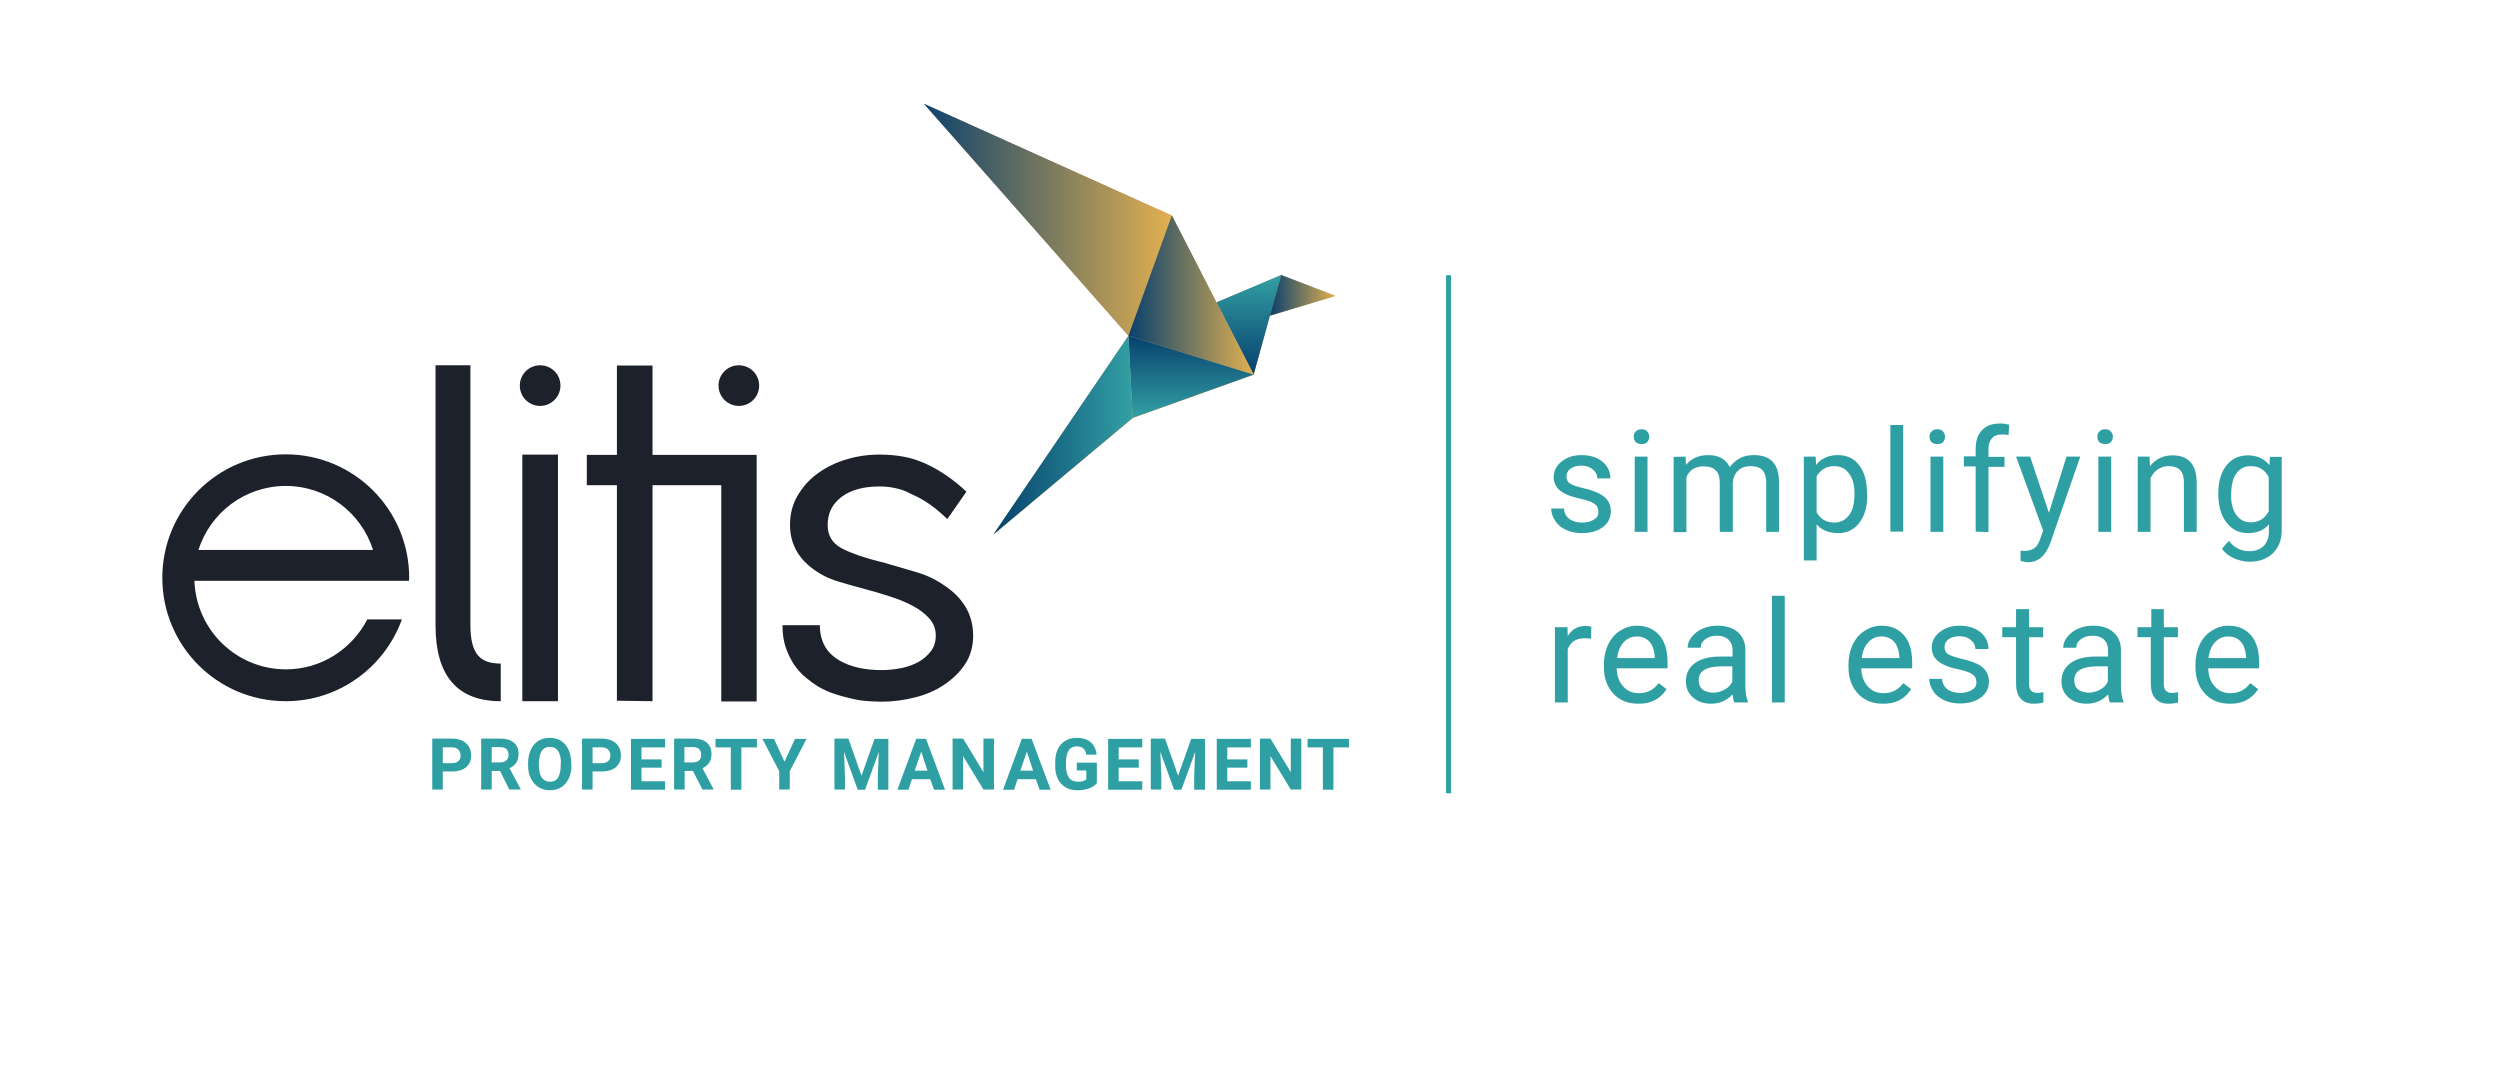
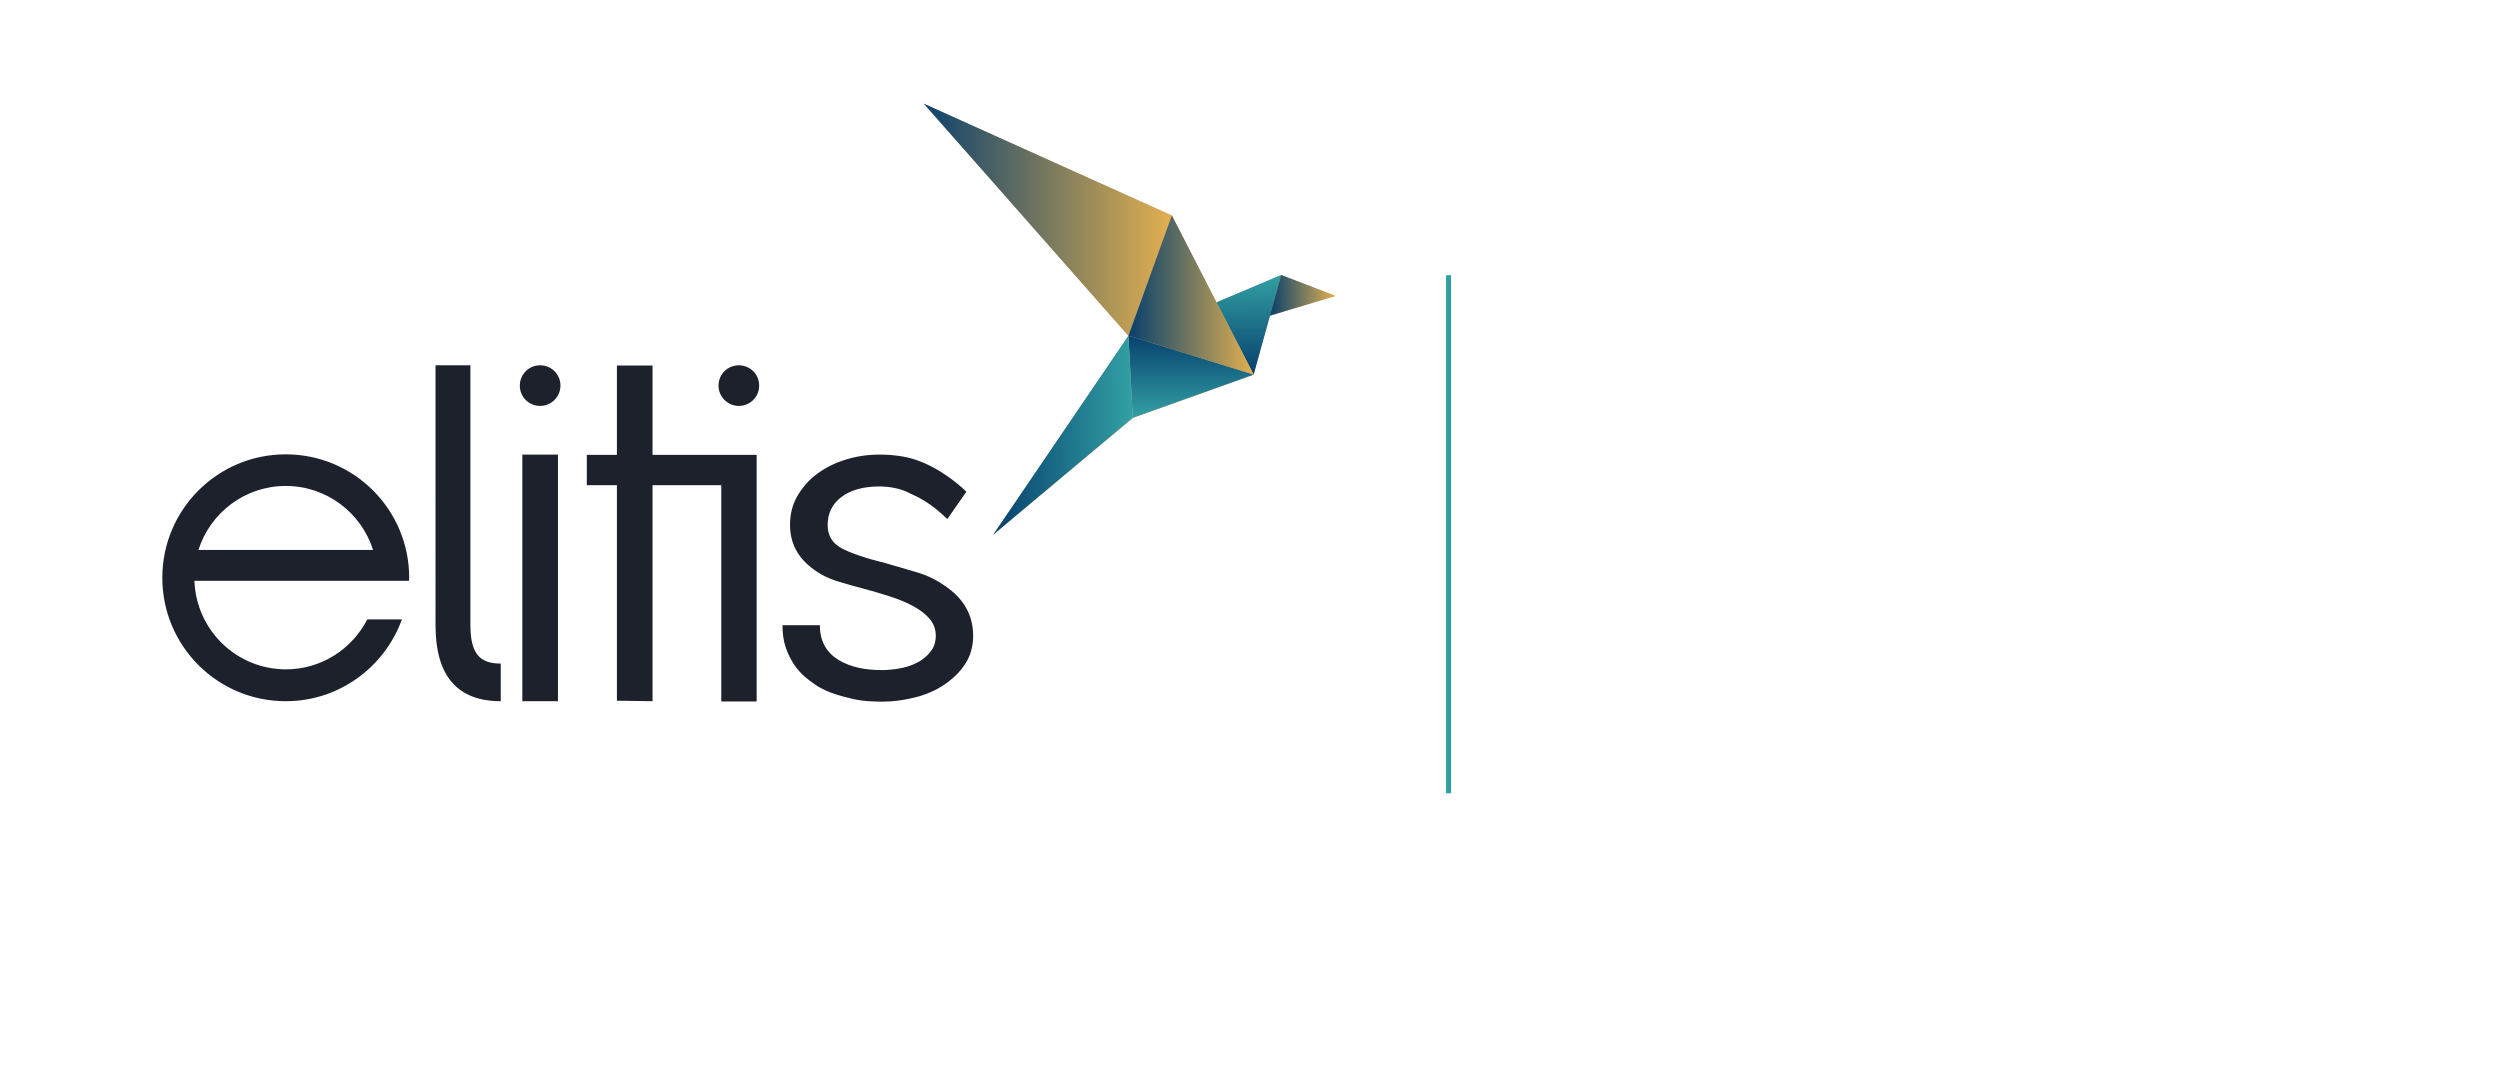
<svg xmlns="http://www.w3.org/2000/svg" xml:space="preserve" id="Layer_1" x="0" y="0" version="1.1" viewBox="0 0 996.5 428.2">
  <style>.st0{fill:#c69c6d}.st7{fill:#1d212b}.st9{fill:#2ea0a3}</style>
  <path d="m368.4 41.5 81.4 92.4L467.2 86zM449.8 133.9l1.8 32.7 48-17.2zM484.9 120.6l14.8 28.8 10.9-39.7zM510.6 109.7l-4.4 16.2 26-7.9z" class="st0" />
  <path d="M449.8 133.9 396 213.1l55.6-46.5zM449.8 133.9l49.8 15.5L467.2 86z" class="st0" />
  <linearGradient id="SVGID_1_" x1="368.25" x2="467.15" y1="342.44" y2="342.44" gradientTransform="matrix(1 0 0 -1 0 430)" gradientUnits="userSpaceOnUse">
    <stop offset="0" stop-color="#07406d" />
    <stop offset="0" stop-color="#0e426d" />
    <stop offset="1" stop-color="#e2b050" />
  </linearGradient>
  <path fill="url(#SVGID_1_)" d="m368.2 41.3 81.6 92.5 17.3-47.9z" />
  <linearGradient id="SVGID_00000177475398832601036040000001276618857466931111_" x1="485.489" x2="485.239" y1="292.678" y2="259.919" gradientTransform="matrix(1 -.008 -.008 -1 -8.512 430.166)" gradientUnits="userSpaceOnUse">
    <stop offset="0" stop-color="#07406d" />
    <stop offset="1" stop-color="#32a0a4" />
  </linearGradient>
  <path fill="url(#SVGID_00000177475398832601036040000001276618857466931111_)" d="m449.8 133.8 1.7 32.7 48.2-17.2z" />
  <linearGradient id="SVGID_00000084516297300289344660000013678447357967651987_" x1="508.717" x2="508.717" y1="276.925" y2="316.6" gradientTransform="matrix(1 -.008 -.008 -1 -8.512 430.166)" gradientUnits="userSpaceOnUse">
    <stop offset="0" stop-color="#07406d" />
    <stop offset="1" stop-color="#32a0a4" />
  </linearGradient>
  <path fill="url(#SVGID_00000084516297300289344660000013678447357967651987_)" d="m484.9 120.5 14.8 28.8 11-39.7z" />
  <linearGradient id="SVGID_00000163764825236661475230000000612806438759328421_" x1="517.034" x2="543.164" y1="308.482" y2="308.482" gradientTransform="matrix(1 -.008 -.008 -1 -8.512 430.166)" gradientUnits="userSpaceOnUse">
    <stop offset="0" stop-color="#07406d" />
    <stop offset="1" stop-color="#e2b050" />
  </linearGradient>
  <path fill="url(#SVGID_00000163764825236661475230000000612806438759328421_)" d="m510.7 109.6-4.5 16.2 26.1-7.9z" />
  <linearGradient id="SVGID_00000023276589140761107980000009852552073058204297_" x1="406.077" x2="462.073" y1="253.391" y2="253.391" gradientTransform="matrix(1 -.008 -.008 -1 -8.512 430.166)" gradientUnits="userSpaceOnUse">
    <stop offset="0" stop-color="#07406d" />
    <stop offset="1" stop-color="#32a0a4" />
  </linearGradient>
  <path fill="url(#SVGID_00000023276589140761107980000009852552073058204297_)" d="m449.8 133.8-53.9 79.3 55.6-46.6z" />
  <linearGradient id="SVGID_00000026151273159740523140000011973007614750571444_" x1="449.76" x2="499.68" y1="312.39" y2="312.39" gradientTransform="matrix(1 0 0 -1 0 430)" gradientUnits="userSpaceOnUse">
    <stop offset="0" stop-color="#07406d" />
    <stop offset="1" stop-color="#e2b050" />
  </linearGradient>
  <path fill="url(#SVGID_00000026151273159740523140000011973007614750571444_)" d="m449.8 133.8 49.9 15.5-32.6-63.4z" />
  <path d="m377.6 206.9 7.6-10.9c-4.9-4.8-11.5-9.1-16.1-11.1-.1-.1.1 0 0 0-1.2-.6-2.7-1.1-4-1.6-4.2-1.4-9.1-2.1-14.6-2.1-4.7 0-9.2.7-13.4 2-4.3 1.3-8 3.2-11.3 5.6s-5.9 5.4-7.9 8.8c-2 3.4-3 7.3-3 11.6 0 8.4 4.1 14.9 12.4 19.7 2 1.2 4.5 2.2 7.5 3.1 3 .9 6.2 1.8 9.6 2.7 3.4.9 6.8 1.9 10.2 3 3.4 1.1 6.5 2.3 9.2 3.8 2.7 1.4 4.9 3.1 6.6 5 1.7 1.9 2.6 4.2 2.6 6.8 0 2.4-.6 4.5-1.9 6.2-1.3 1.7-2.9 3.2-4.9 4.3-2 1.1-4.3 2-6.9 2.5s-5.2.8-7.8.8c-7 0-12.6-1.3-17-3.9-5.1-3-7.7-7.6-7.7-14h-14.9c0 3.4.4 6.3 1.3 8.9.9 2.6 2 4.8 3.3 6.8 1.4 2 2.9 3.7 4.6 5.1 1.7 1.4 3.3 2.6 4.9 3.6 2.3 1.3 4.6 2.4 7 3.1 2.4.8 4.8 1.4 7 1.9s4.4.8 6.4.9 3.7.2 5.1.2c4.4 0 8.8-.6 13.2-1.7 4.4-1.1 8.3-2.8 11.7-5.1s6.2-5 8.3-8.2 3.2-7 3.2-11.3c0-8.2-3.8-14.9-11.3-19.9-3.4-2.4-7.1-4.2-11.2-5.4-4-1.2-8.1-2.4-12.3-3.6-8.1-2-14-4-17.7-6s-5.5-5.1-5.5-9.2c0-4.7 1.8-8.4 5.5-11.2 3.7-2.8 8.8-4.2 15.1-4.2 2.1 0 4.3.2 6.5.7 2 .4 3.9 1.1 5.6 2 3.5 1.6 8.2 3.7 15 10.3M208.2 181.2h14.2v98.3h-14.2zM199.6 279.5c-17.3 0-26-10.1-26-30.2V145.6h13.9v103.5c0 11.8 4 15.4 12.1 15.4v15zM301.6 279.6v-98.3h-41.5v-35.6h-14.2v35.6h-12v12.1h12v85.9l14.2.2v-86.1h27.4v86.2zM215.3 161.8c4.4 0 8.1-3.6 8.1-8.1s-3.6-8.1-8.1-8.1-8.1 3.6-8.1 8.1 3.6 8.1 8.1 8.1M294.5 161.8c4.5 0 8.1-3.6 8.1-8.1s-3.6-8.1-8.1-8.1-8.1 3.6-8.1 8.1 3.7 8.1 8.1 8.1M163.1 230.3c0-27.2-22-49.2-49.2-49.2s-49.2 22-49.2 49.2 22 49.2 49.2 49.2c21.3 0 39.4-13.6 46.3-32.6h-13.8c-6.1 11.8-18.3 19.9-32.4 19.9-19.8 0-35.8-15.7-36.5-35.3H163c0-.4.1-.8.1-1.2zm-84-11.1c4.7-14.8 18.5-25.5 34.8-25.5s30.1 10.7 34.8 25.5H79.1z" class="st7" />
-   <path d="M176.5 307.6v7.1h-4.2v-20.3h7.9c1.5 0 2.9.3 4 .8 1.2.6 2 1.3 2.7 2.4.6 1 .9 2.2.9 3.5 0 2-.7 3.6-2 4.7s-3.2 1.7-5.6 1.7h-3.7zm0-3.4h3.7c1.1 0 1.9-.3 2.5-.8.6-.5.9-1.3.9-2.2 0-1-.3-1.8-.9-2.4-.6-.6-1.4-.9-2.4-.9h-3.8v6.3zM199.3 307.3H196v7.4h-4.2v-20.3h7.5c2.4 0 4.2.5 5.5 1.6 1.3 1.1 1.9 2.6 1.9 4.5 0 1.4-.3 2.5-.9 3.5-.6.9-1.5 1.7-2.7 2.2l4.4 8.3v.2H203l-3.7-7.4zm-3.3-3.4h3.4c1 0 1.9-.3 2.4-.8.6-.5.9-1.3.9-2.2 0-1-.3-1.7-.8-2.3-.5-.5-1.4-.8-2.5-.8H196v6.1zM227.8 305.1c0 2-.4 3.7-1.1 5.2-.7 1.5-1.7 2.7-3 3.5s-2.8 1.2-4.5 1.2c-1.7 0-3.2-.4-4.5-1.2-1.3-.8-2.3-2-3.1-3.5s-1.1-3.2-1.1-5.2v-1c0-2 .4-3.8 1.1-5.3.7-1.5 1.7-2.7 3-3.5s2.8-1.2 4.5-1.2 3.2.4 4.5 1.2c1.3.8 2.3 2 3 3.5.7 1.5 1.1 3.3 1.1 5.3v1zm-4.2-.9c0-2.1-.4-3.7-1.1-4.8-.8-1.1-1.8-1.7-3.3-1.7-1.4 0-2.5.5-3.2 1.6-.8 1.1-1.1 2.7-1.2 4.8v1c0 2.1.4 3.7 1.1 4.8.8 1.1 1.9 1.7 3.3 1.7s2.5-.5 3.2-1.6 1.1-2.7 1.1-4.8v-1zM236.2 307.6v7.1H232v-20.3h7.9c1.5 0 2.9.3 4 .8 1.2.6 2 1.3 2.7 2.4.6 1 .9 2.2.9 3.5 0 2-.7 3.6-2 4.7s-3.2 1.7-5.6 1.7h-3.7zm0-3.4h3.7c1.1 0 1.9-.3 2.5-.8.6-.5.9-1.3.9-2.2 0-1-.3-1.8-.9-2.4-.6-.6-1.4-.9-2.4-.9h-3.8v6.3zM263.7 306h-8v5.4h9.4v3.4h-13.6v-20.3h13.6v3.4h-9.4v4.8h8v3.3zM276.2 307.3h-3.3v7.4h-4.2v-20.3h7.5c2.4 0 4.2.5 5.5 1.6 1.3 1.1 1.9 2.6 1.9 4.5 0 1.4-.3 2.5-.9 3.5-.6.9-1.5 1.7-2.7 2.2l4.4 8.3v.2H280l-3.8-7.4zm-3.4-3.4h3.4c1 0 1.9-.3 2.4-.8.6-.5.9-1.3.9-2.2 0-1-.3-1.7-.8-2.3-.5-.5-1.4-.8-2.5-.8h-3.4v6.1zM301.7 297.9h-6.2v16.9h-4.2v-16.9h-6.1v-3.4h16.5v3.4zM312.7 303.6l4.2-9.1h4.6l-6.7 12.9v7.3h-4.2v-7.3l-6.7-12.9h4.6l4.2 9.1zM338.2 294.5l5.2 14.7 5.2-14.7h5.5v20.3h-4.2v-5.5l.4-9.6-5.5 15.1h-2.9l-5.5-15.1.4 9.5v5.5h-4.2v-20.3h5.6zM370.8 310.6h-7.3l-1.4 4.2h-4.4l7.5-20.3h3.9l7.6 20.3h-4.4l-1.5-4.2zm-6.2-3.4h5.1l-2.5-7.6-2.6 7.6zM396.2 314.7H392l-8.1-13.3v13.3h-4.2v-20.3h4.2l8.1 13.4v-13.4h4.2v20.3zM412.9 310.6h-7.3l-1.4 4.2h-4.4l7.5-20.3h3.9l7.6 20.3h-4.4l-1.5-4.2zm-6.2-3.4h5.1l-2.5-7.6-2.6 7.6zM437.2 312.2c-.8.9-1.8 1.6-3.2 2.1s-2.9.7-4.6.7c-1.8 0-3.3-.4-4.6-1.1-1.3-.8-2.3-1.9-3.1-3.3-.7-1.5-1.1-3.2-1.1-5.1V304c0-2 .3-3.8 1-5.3s1.7-2.6 3-3.4c1.3-.8 2.8-1.2 4.5-1.2 2.4 0 4.3.6 5.6 1.7s2.2 2.8 2.4 5H433c-.2-1.2-.6-2-1.2-2.5s-1.5-.8-2.6-.8c-1.4 0-2.5.5-3.2 1.6-.7 1.1-1.1 2.7-1.1 4.8v1.3c0 2.1.4 3.7 1.2 4.8.8 1.1 2 1.6 3.5 1.6 1.6 0 2.7-.3 3.4-1v-3.5h-3.8V304h8v8.2zM453.9 306h-8v5.4h9.4v3.4h-13.6v-20.3h13.6v3.4h-9.4v4.8h8v3.3zM464.4 294.5l5.2 14.7 5.2-14.7h5.5v20.3H476v-5.5l.4-9.6-5.5 15.1H468l-5.5-15.1.4 9.5v5.5h-4.2v-20.3h5.7zM497.2 306h-8v5.4h9.4v3.4H485v-20.3h13.6v3.4h-9.4v4.8h8v3.3zM518.7 314.7h-4.2l-8.1-13.3v13.3h-4.2v-20.3h4.2l8.1 13.4v-13.4h4.2v20.3zM537.7 297.9h-6.2v16.9h-4.2v-16.9h-6.1v-3.4h16.5v3.4zM637.1 204c0-1.4-.5-2.5-1.6-3.2-1-.8-2.9-1.4-5.5-2s-4.7-1.2-6.2-2-2.7-1.7-3.4-2.8-1.1-2.3-1.1-3.8c0-2.5 1-4.5 3.1-6.2s4.7-2.6 8-2.6c3.4 0 6.2.9 8.3 2.6s3.2 4 3.2 6.7h-5.2c0-1.4-.6-2.6-1.8-3.6-1.2-1-2.7-1.5-4.5-1.5s-3.3.4-4.4 1.2-1.6 1.9-1.6 3.2c0 1.2.5 2.2 1.5 2.8s2.8 1.2 5.3 1.8c2.6.6 4.6 1.3 6.2 2.1 1.6.8 2.8 1.8 3.5 2.9s1.2 2.5 1.2 4.1c0 2.7-1.1 4.8-3.2 6.4s-4.9 2.4-8.3 2.4c-2.4 0-4.5-.4-6.4-1.3s-3.3-2-4.3-3.6c-1-1.5-1.6-3.2-1.6-4.9h5.1c.1 1.7.8 3.1 2.1 4.1 1.3 1 3 1.5 5.1 1.5 1.9 0 3.5-.4 4.7-1.2 1.3-.7 1.9-1.8 1.8-3.1zM651.2 174.1c0-.8.2-1.5.8-2.1s1.3-.9 2.3-.9 1.8.3 2.3.9.8 1.3.8 2.1-.3 1.5-.8 2.1c-.5.6-1.3.8-2.3.8s-1.8-.3-2.3-.8-.8-1.3-.8-2.1zm5.5 37.9h-5.1v-30h5.1v30zM671.9 182l.1 3.3c2.2-2.6 5.2-3.9 8.9-3.9 4.2 0 7 1.6 8.6 4.8 1-1.4 2.3-2.6 3.9-3.5 1.6-.9 3.5-1.3 5.7-1.3 6.6 0 9.9 3.5 10 10.4V212H704v-19.8c0-2.1-.5-3.7-1.5-4.8s-2.6-1.6-4.9-1.6c-1.9 0-3.5.6-4.7 1.7s-2 2.7-2.2 4.6V212h-5.2v-19.6c0-4.4-2.1-6.5-6.4-6.5-3.4 0-5.7 1.4-6.9 4.3v21.9h-5.1v-30l4.8-.1zM744.3 197.3c0 4.6-1 8.2-3.1 11s-4.9 4.2-8.5 4.2-6.5-1.1-8.6-3.5v14.4H719V182h4.7l.2 3.3c2.1-2.6 5-3.9 8.7-3.9s6.5 1.4 8.5 4.1c2.1 2.7 3.1 6.5 3.1 11.3v.5h.1zm-5.1-.6c0-3.4-.7-6-2.2-8s-3.4-2.9-5.9-2.9c-3.1 0-5.4 1.4-7 4.1v14.3c1.5 2.7 3.9 4.1 7 4.1 2.5 0 4.4-1 5.9-2.9s2.2-4.8 2.2-8.7zM758.6 211.9h-5.1v-42.5h5.1v42.5zM769.1 174.1c0-.8.2-1.5.8-2.1s1.3-.9 2.3-.9 1.8.3 2.3.9.8 1.3.8 2.1-.3 1.5-.8 2.1c-.5.6-1.3.8-2.3.8s-1.8-.3-2.3-.8-.8-1.3-.8-2.1zm5.5 37.9h-5.1v-30h5.1v30zM787.5 211.9v-26h-4.7v-4h4.7v-3.1c0-3.2.9-5.7 2.6-7.4 1.7-1.8 4.1-2.6 7.3-2.6 1.2 0 2.3.2 3.5.5l-.3 4.1c-.9-.2-1.8-.2-2.8-.2-1.7 0-3 .5-3.8 1.5-.9 1-1.4 2.4-1.4 4.2v3.2h6.4v4h-6.4v26l-5.1-.2zM816.7 204.4l7-22.4h5.5l-12 34.6c-1.9 5-4.8 7.5-8.9 7.5l-1-.1-1.9-.4v-4.1l1.4.1c1.7 0 3.1-.4 4.1-1.1s1.8-2 2.4-3.9l1.1-3.1-10.8-29.5h5.6l7.5 22.4zM836 174.1c0-.8.2-1.5.8-2.1s1.3-.9 2.3-.9 1.8.3 2.3.9.8 1.3.8 2.1-.3 1.5-.8 2.1c-.5.6-1.3.8-2.3.8s-1.8-.3-2.3-.8-.8-1.3-.8-2.1zm5.5 37.9h-5.1v-30h5.1v30zM856.8 182l.2 3.8c2.3-2.9 5.3-4.3 9-4.3 6.3 0 9.5 3.6 9.6 10.7V212h-5.1v-19.8c0-2.2-.5-3.8-1.5-4.8s-2.5-1.6-4.5-1.6c-1.7 0-3.1.4-4.4 1.3-1.3.9-2.2 2.1-2.9 3.5V212h-5.1v-30h4.7zM884.2 196.7c0-4.7 1.1-8.4 3.2-11.1s5-4.1 8.6-4.1 6.5 1.3 8.6 3.9l.2-3.3h4.7v29.2c0 3.9-1.2 6.9-3.5 9.2-2.3 2.2-5.4 3.4-9.3 3.4-2.2 0-4.3-.5-6.3-1.4s-3.7-2.2-4.7-3.8l2.7-3.1c2.2 2.7 4.9 4.1 8.1 4.1 2.5 0 4.4-.7 5.8-2.1 1.4-1.4 2.1-3.4 2.1-5.9V209c-2 2.4-4.8 3.5-8.4 3.5s-6.3-1.4-8.5-4.2c-2.2-2.8-3.3-6.7-3.3-11.6zm5.1.6c0 3.4.7 6 2.1 8 1.4 1.9 3.3 2.9 5.8 2.9 3.2 0 5.6-1.5 7.1-4.4v-13.7c-1.6-2.9-3.9-4.3-7.1-4.3-2.5 0-4.4 1-5.8 2.9s-2 4.8-2.1 8.6zM634.2 254.6c-.8-.1-1.6-.2-2.5-.2-3.4 0-5.6 1.4-6.8 4.3V280h-5.1v-30h5l.1 3.5c1.7-2.7 4.1-4 7.1-4 1 0 1.8.1 2.3.4l-.1 4.7zM653 280.5c-4.1 0-7.4-1.3-9.9-4s-3.8-6.2-3.8-10.7v-.9c0-3 .6-5.6 1.7-8 1.1-2.3 2.7-4.2 4.8-5.5 2-1.3 4.2-2 6.6-2 3.9 0 6.9 1.3 9.1 3.9 2.2 2.6 3.2 6.2 3.2 11v2.1h-20.3c.1 3 .9 5.3 2.6 7.2s3.8 2.7 6.3 2.7c1.8 0 3.3-.4 4.6-1.1s2.3-1.7 3.3-2.9l3.1 2.4c-2.5 3.9-6.3 5.9-11.3 5.8zm-.6-26.8c-2.1 0-3.8.8-5.2 2.3-1.4 1.5-2.3 3.6-2.6 6.3h15v-.4c-.2-2.6-.8-4.6-2.1-6.1-1.3-1.4-3-2.1-5.1-2.1zM691.3 280c-.3-.6-.5-1.6-.7-3.2-2.4 2.5-5.2 3.7-8.5 3.7-3 0-5.4-.8-7.3-2.5-1.9-1.7-2.8-3.8-2.8-6.4 0-3.1 1.2-5.5 3.6-7.3 2.4-1.7 5.7-2.6 10-2.6h5v-2.4c0-1.8-.5-3.2-1.6-4.3s-2.7-1.6-4.7-1.6c-1.8 0-3.4.5-4.6 1.4s-1.8 2-1.8 3.4h-5.2c0-1.5.5-2.9 1.6-4.3s2.5-2.5 4.3-3.3 3.8-1.2 6-1.2c3.5 0 6.2.9 8.1 2.6 2 1.7 3 4.1 3 7.1V273c0 2.8.3 4.9 1 6.6v.4h-5.4zm-8.5-3.9c1.6 0 3.1-.4 4.6-1.2s2.5-1.9 3.1-3.2v-6.1h-4c-6.3 0-9.4 1.8-9.4 5.5 0 1.6.5 2.9 1.6 3.8 1.1.7 2.5 1.2 4.1 1.2zM711.4 280h-5.1v-42.5h5.1V280zM750.5 280.5c-4.1 0-7.4-1.3-9.9-4s-3.8-6.2-3.8-10.7v-.9c0-3 .6-5.6 1.7-8 1.1-2.3 2.7-4.2 4.8-5.5 2-1.3 4.2-2 6.6-2 3.9 0 6.9 1.3 9.1 3.9 2.2 2.6 3.2 6.2 3.2 11v2.1h-20.3c.1 3 .9 5.3 2.6 7.2s3.8 2.7 6.3 2.7c1.8 0 3.3-.4 4.6-1.1s2.3-1.7 3.3-2.9l3.1 2.4c-2.5 3.9-6.2 5.9-11.3 5.8zm-.6-26.8c-2.1 0-3.8.8-5.2 2.3-1.4 1.5-2.3 3.6-2.6 6.3h15v-.4c-.2-2.6-.8-4.6-2.1-6.1-1.3-1.4-3-2.1-5.1-2.1zM787.8 272c0-1.4-.5-2.5-1.6-3.2-1-.8-2.9-1.4-5.5-2-2.6-.5-4.7-1.2-6.2-2s-2.7-1.7-3.4-2.8c-.7-1.1-1.1-2.3-1.1-3.8 0-2.5 1-4.5 3.1-6.2s4.7-2.6 8-2.6c3.4 0 6.2.9 8.3 2.6s3.2 4 3.2 6.7h-5.2c0-1.4-.6-2.6-1.8-3.6-1.2-1-2.7-1.5-4.5-1.5s-3.3.4-4.4 1.2-1.6 1.9-1.6 3.2c0 1.2.5 2.2 1.5 2.8 1 .6 2.8 1.2 5.3 1.8 2.6.6 4.6 1.3 6.2 2 1.6.8 2.8 1.8 3.5 2.9s1.2 2.5 1.2 4.1c0 2.7-1.1 4.8-3.2 6.4s-4.9 2.4-8.3 2.4c-2.4 0-4.5-.4-6.4-1.3-1.8-.9-3.3-2-4.3-3.6-1-1.5-1.6-3.2-1.6-4.9h5.1c.1 1.7.8 3.1 2.1 4.1 1.3 1 3 1.5 5.1 1.5 1.9 0 3.5-.4 4.7-1.2 1.2-.6 1.8-1.6 1.8-3zM808.8 242.8v7.2h5.6v4h-5.6v18.6c0 1.2.2 2.1.8 2.7s1.3.9 2.5.9c.6 0 1.4-.1 2.4-.3v4.1c-1.3.4-2.7.5-3.9.5-2.3 0-4-.7-5.2-2.1-1.2-1.4-1.8-3.4-1.8-5.9V254h-5.5v-4h5.5v-7.2h5.2zM841 280c-.3-.6-.5-1.6-.7-3.2-2.4 2.5-5.2 3.7-8.5 3.7-3 0-5.4-.8-7.3-2.5-1.9-1.7-2.8-3.8-2.8-6.4 0-3.1 1.2-5.5 3.6-7.3 2.4-1.7 5.7-2.6 10-2.6h5v-2.4c0-1.8-.5-3.2-1.6-4.3s-2.7-1.6-4.7-1.6c-1.8 0-3.4.5-4.6 1.4s-1.8 2-1.8 3.4h-5.2c0-1.5.5-2.9 1.6-4.3s2.5-2.5 4.3-3.3 3.8-1.2 6-1.2c3.5 0 6.2.9 8.1 2.6 2 1.7 3 4.1 3 7.1V273c0 2.8.3 4.9 1 6.6v.4H841zm-8.5-3.9c1.6 0 3.1-.4 4.6-1.2s2.5-1.9 3.1-3.2v-6.1h-4c-6.3 0-9.4 1.8-9.4 5.5 0 1.6.5 2.9 1.6 3.8 1.1.7 2.5 1.2 4.1 1.2zM862.5 242.8v7.2h5.6v4h-5.6v18.6c0 1.2.2 2.1.8 2.7s1.3.9 2.5.9c.6 0 1.4-.1 2.4-.3v4.1c-1.3.4-2.7.5-3.9.5-2.3 0-4-.7-5.2-2.1-1.2-1.4-1.8-3.4-1.8-5.9V254H852v-4h5.5v-7.2h5zM888.8 280.5c-4.1 0-7.4-1.3-9.9-4s-3.8-6.2-3.8-10.7v-.9c0-3 .6-5.6 1.7-8 1.1-2.3 2.7-4.2 4.8-5.5 2-1.3 4.2-2 6.6-2 3.9 0 6.9 1.3 9.1 3.9 2.2 2.6 3.2 6.2 3.2 11v2.1h-20.3c.1 3 .9 5.3 2.6 7.2s3.8 2.7 6.3 2.7c1.8 0 3.3-.4 4.6-1.1s2.3-1.7 3.3-2.9l3.1 2.4c-2.5 3.9-6.3 5.9-11.3 5.8zm-.7-26.8c-2.1 0-3.8.8-5.2 2.3-1.4 1.5-2.3 3.6-2.6 6.3h15v-.4c-.2-2.6-.8-4.6-2.1-6.1-1.2-1.4-2.9-2.1-5.1-2.1z" class="st9" />
  <path fill="none" stroke="#2ea0a3" stroke-miterlimit="10" stroke-width="2" d="M577.4 109.7v206.5" />
</svg>